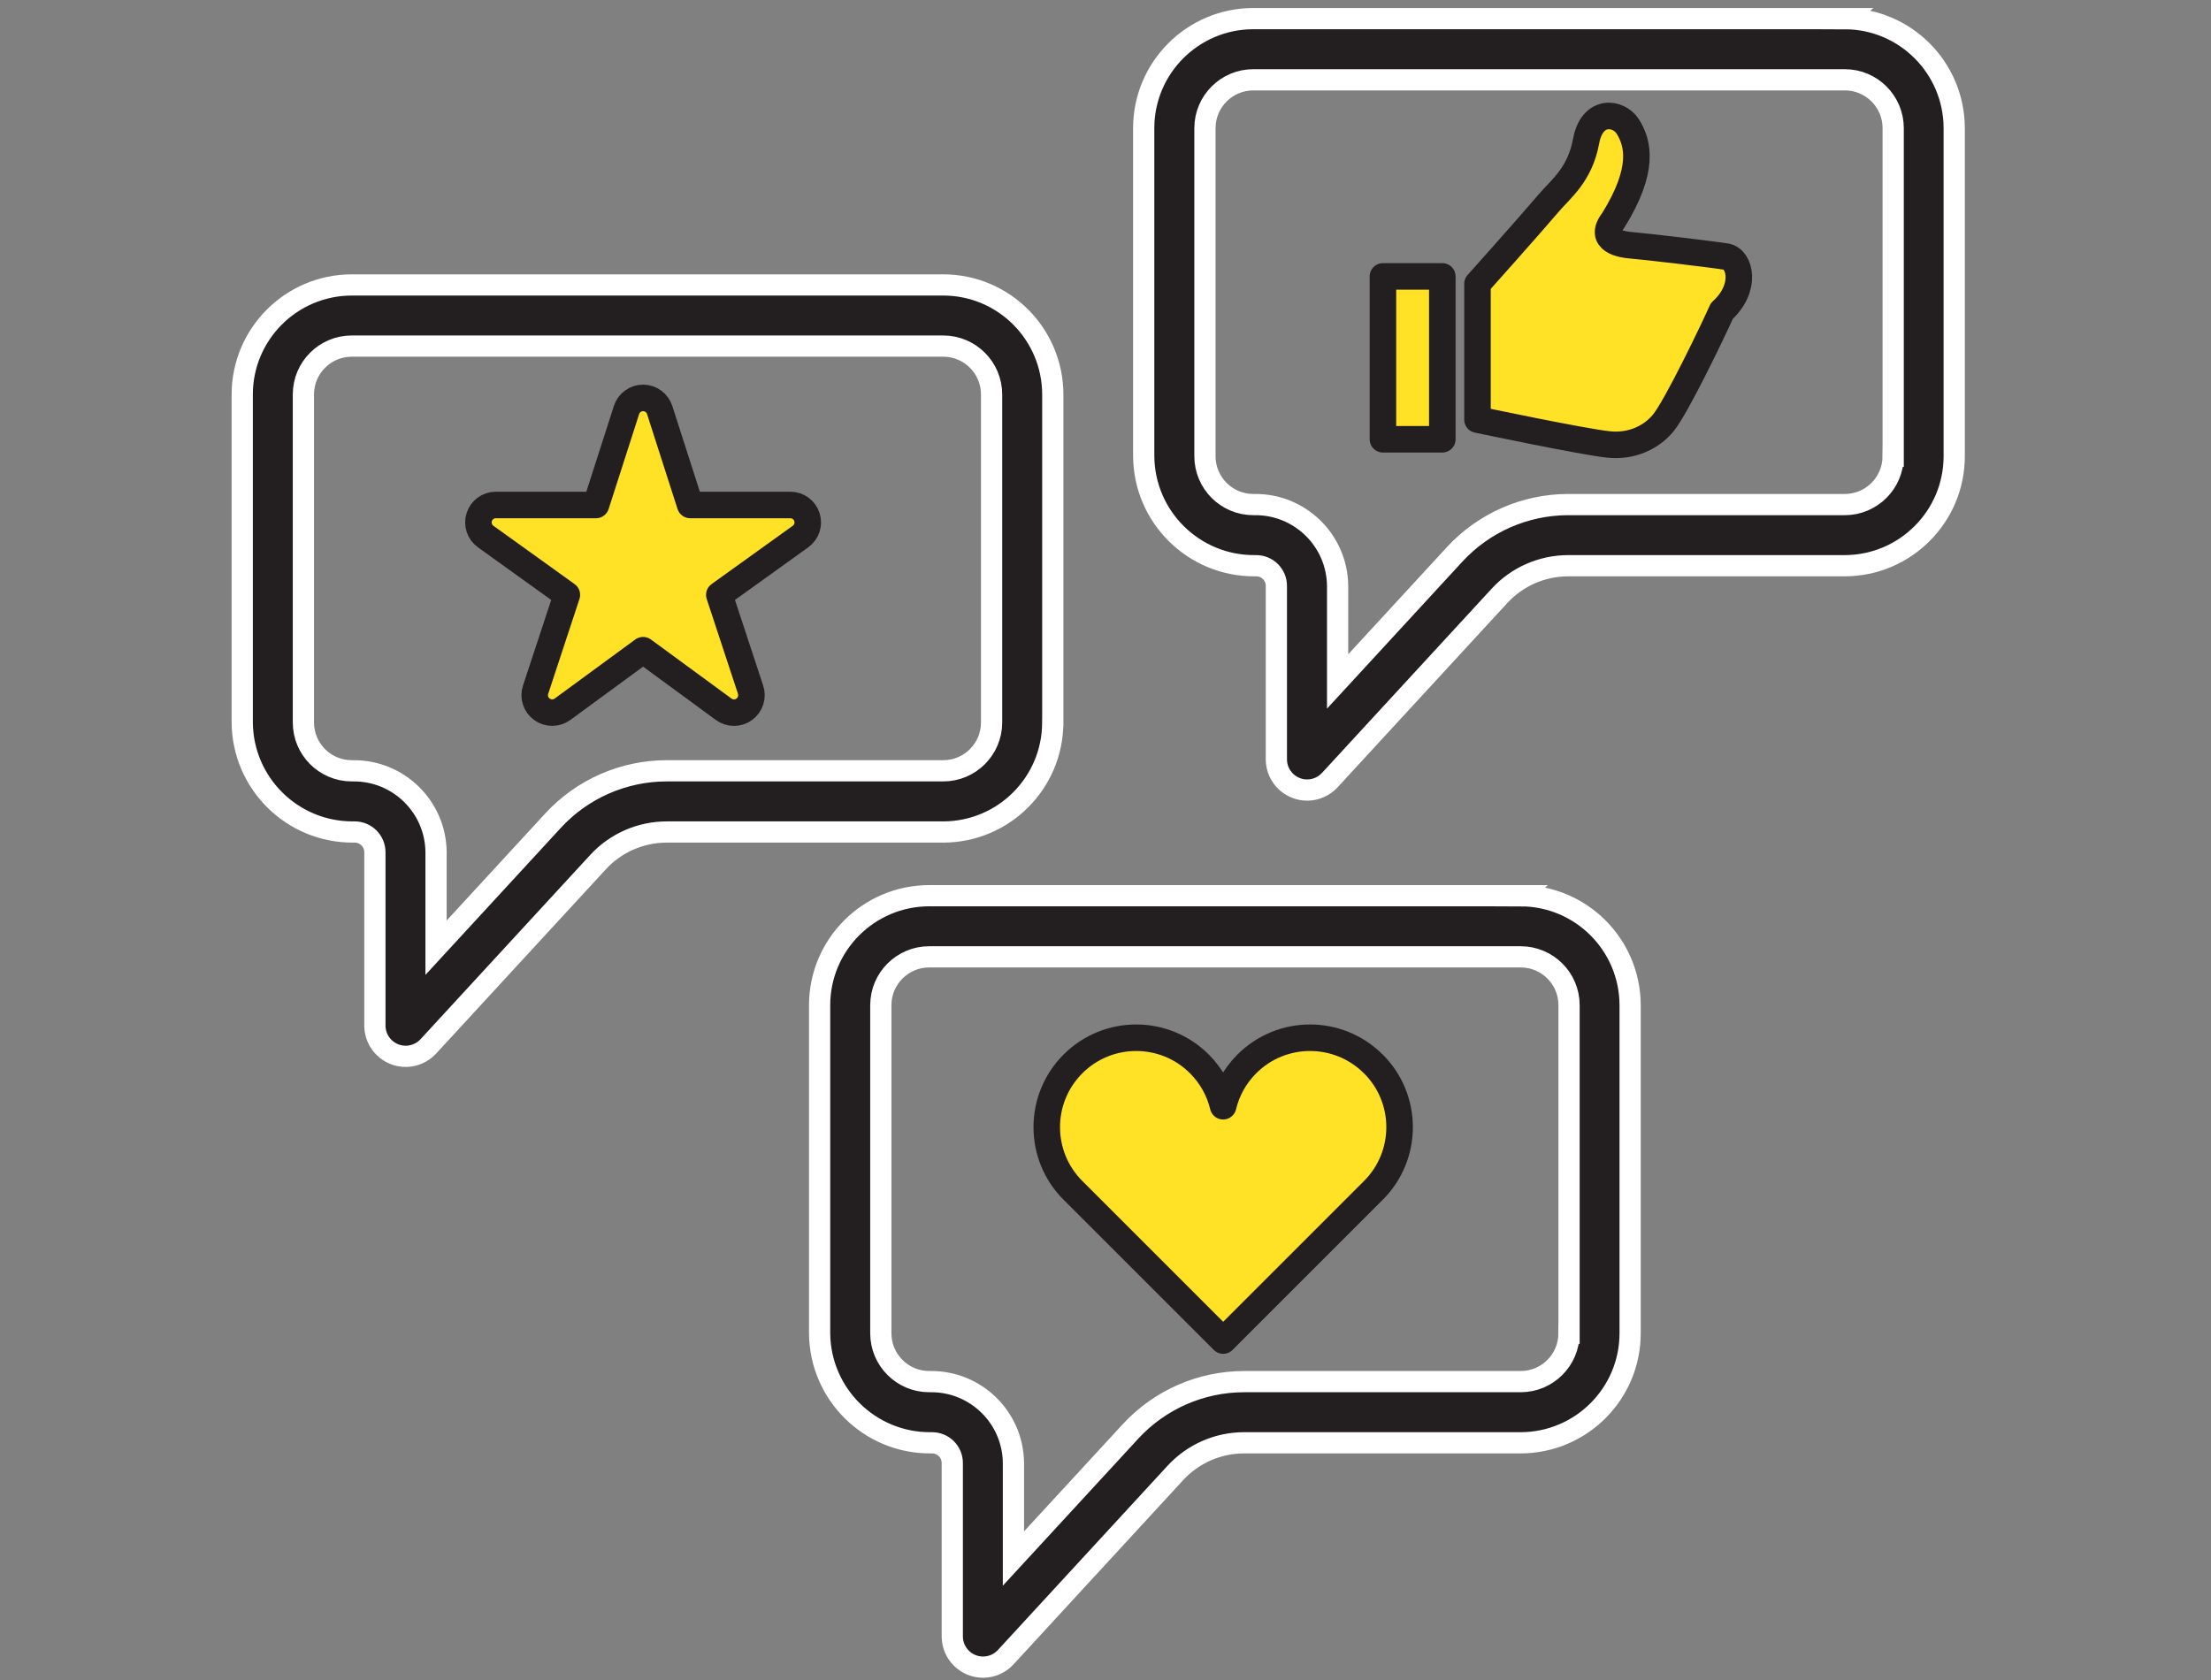
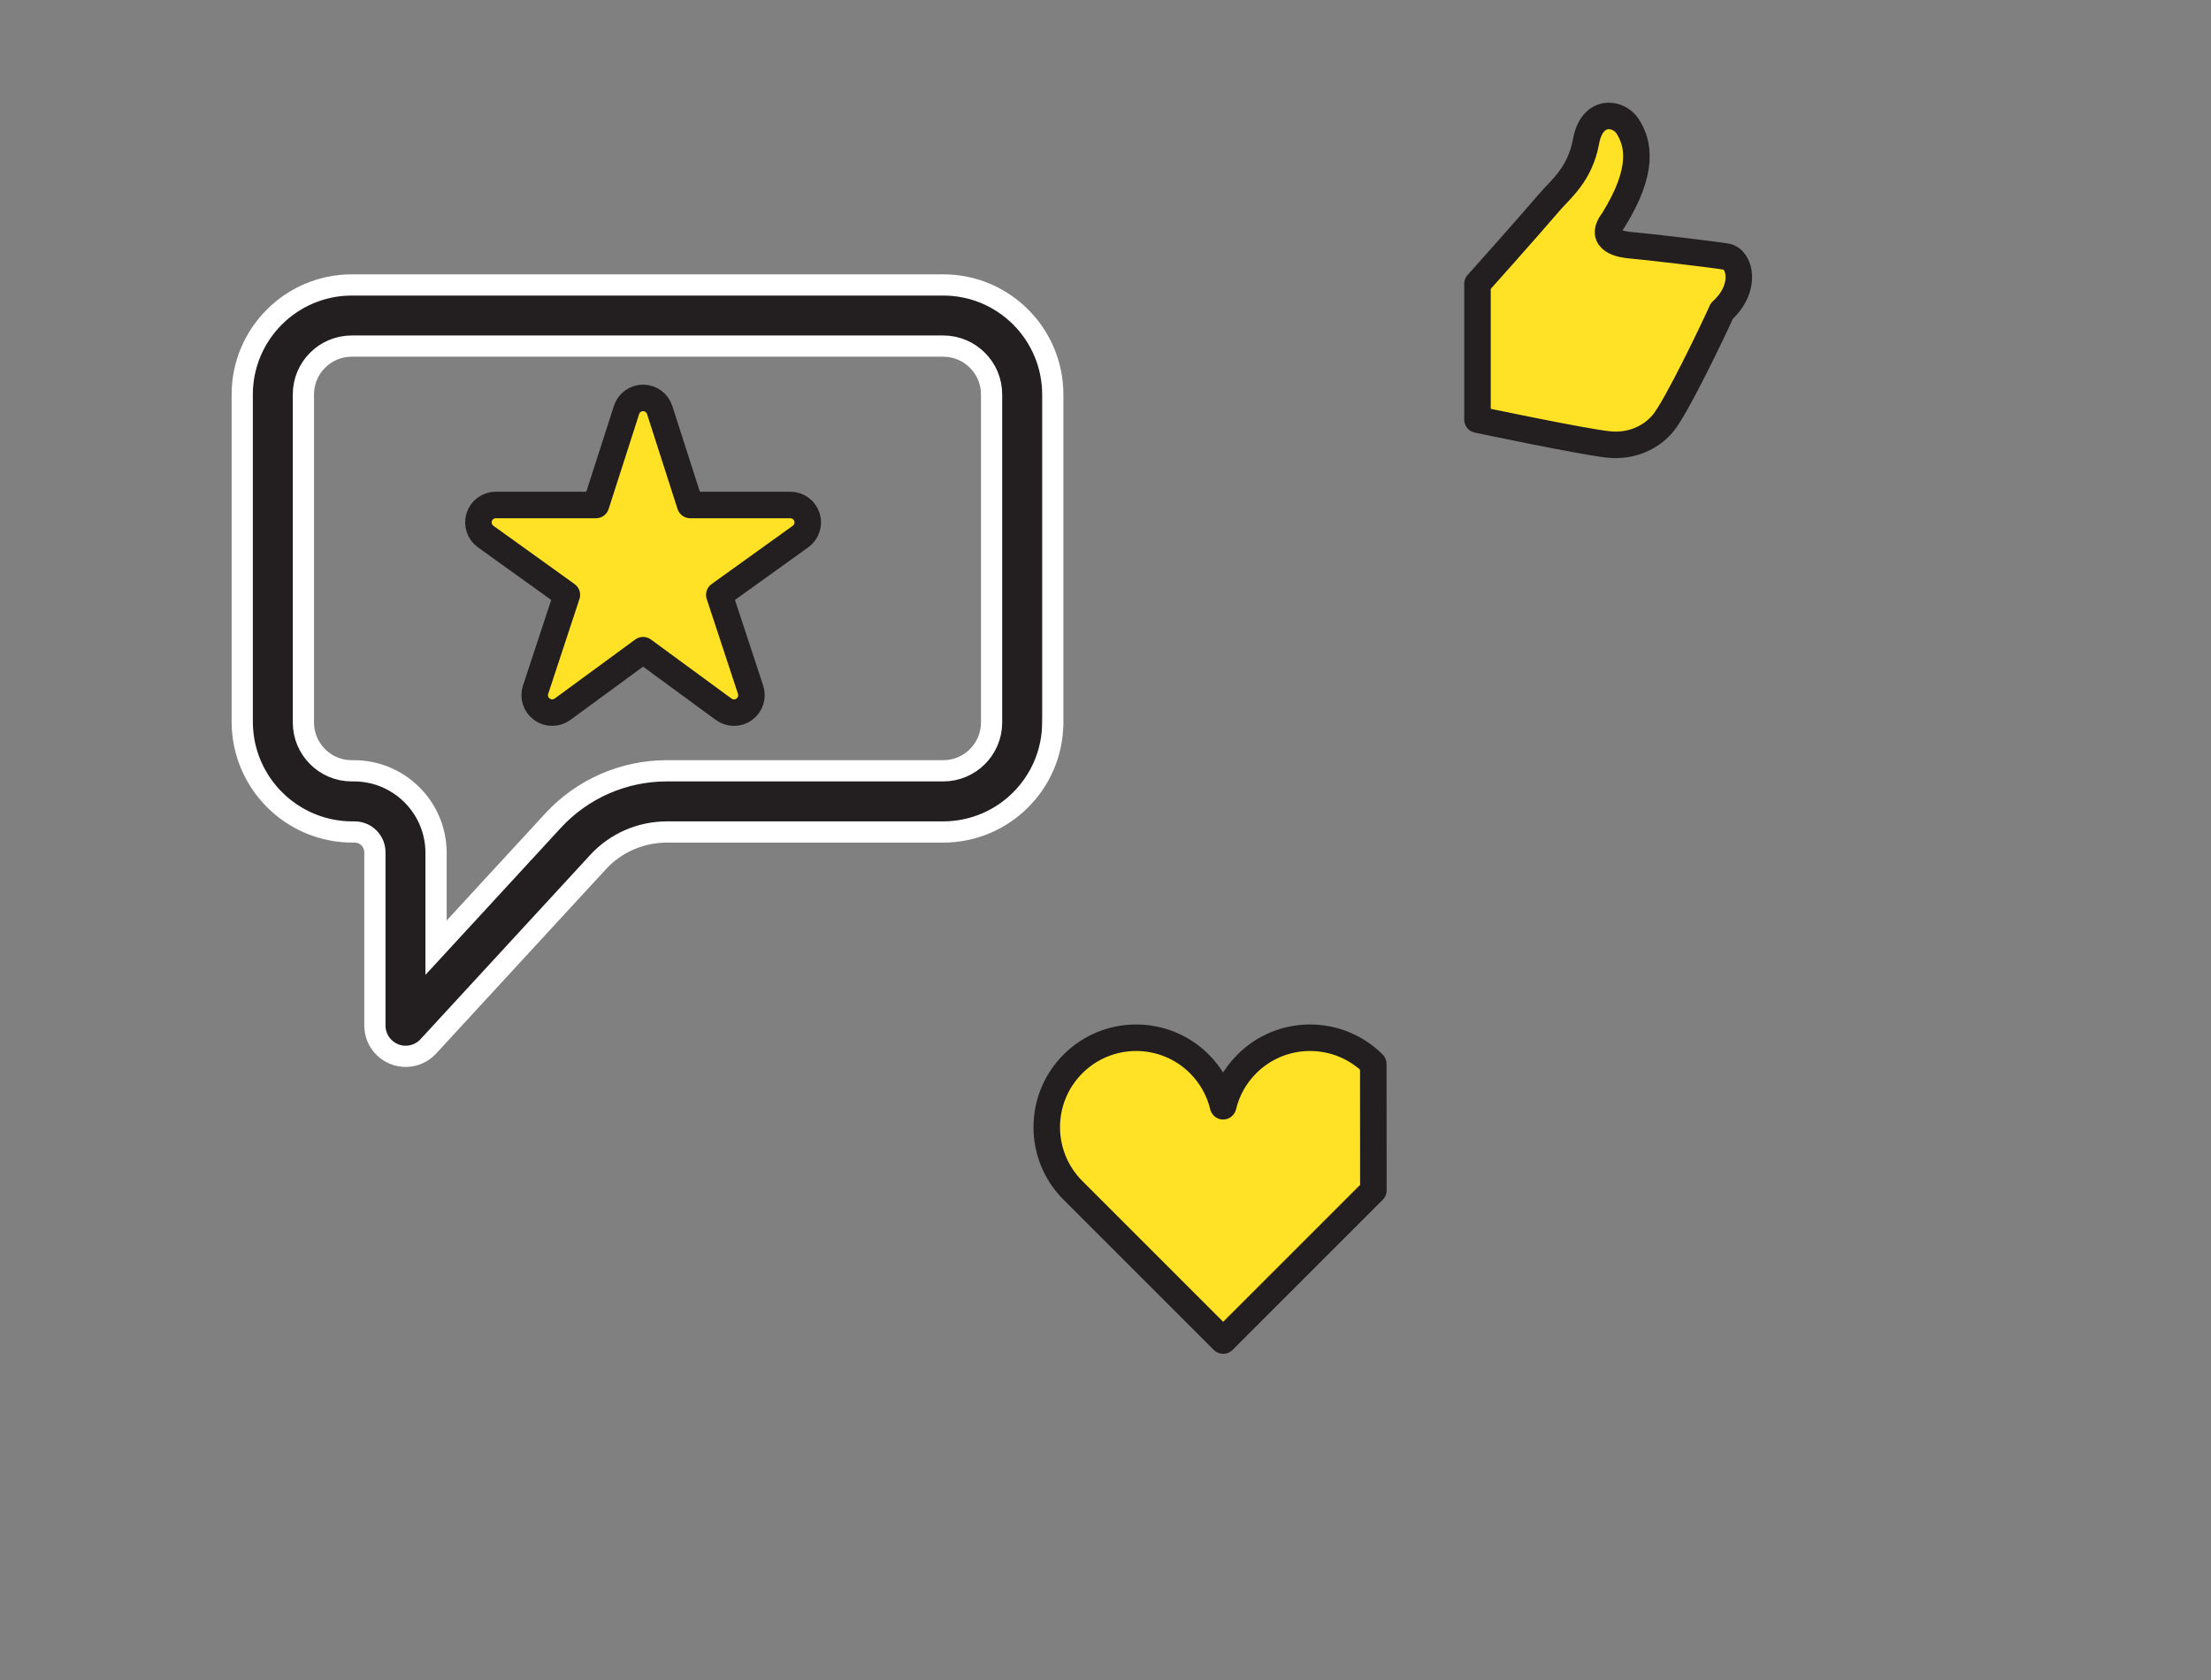
<svg xmlns="http://www.w3.org/2000/svg" id="_レイヤー_1" data-name="レイヤー 1" width="500" height="380" viewBox="0 0 500 380">
  <rect x="0" y="0" width="500" height="380" fill="#808080" stroke="none" />
  <defs>
    <style>
      .cls-1 {
        fill: #231f20;
        stroke: #fff;
        stroke-miterlimit: 10;
        stroke-width: 4.8px;
      }

      .cls-2 {
        fill: #ffe226;
        stroke: #231f20;
        stroke-linecap: round;
        stroke-linejoin: round;
        stroke-width: 6px;
      }
    </style>
  </defs>
-   <path class="cls-1" d="M343.88,202.6h-133.76c-13.67.02-24.76,11.1-24.77,24.77v74.2c.1,13.78,11.35,24.87,25.13,24.78.1,0,.21,0,.31,0,2.52,0,4.56,2.04,4.56,4.56v39.33c.06,3.84,3.23,6.91,7.07,6.85,1.87-.03,3.64-.81,4.93-2.16l38.47-41.79c4-4.32,9.61-6.79,15.5-6.79h62.55c13.67-.02,24.76-11.1,24.77-24.77v-74.2c-.02-13.67-11.1-24.76-24.77-24.77ZM354.82,301.57c0,6.04-4.9,10.94-10.94,10.94h-62.55c-9.75.01-19.06,4.09-25.67,11.26l-26.48,28.75v-21.61c-.09-10.25-8.48-18.49-18.73-18.4-.11,0-.21,0-.32,0-6.04,0-10.94-4.9-10.94-10.94v-74.2c0-6.04,4.9-10.94,10.94-10.94h133.76c6.04,0,10.94,4.9,10.94,10.94v74.2Z" />
-   <path class="cls-1" d="M417.17,4.21h-133.76c-13.67.02-24.76,11.1-24.77,24.77v74.2c.1,13.78,11.35,24.87,25.13,24.78.1,0,.21,0,.31,0,2.52,0,4.56,2.04,4.56,4.56v39.33c.06,3.84,3.23,6.91,7.07,6.85,1.87-.03,3.64-.81,4.93-2.16l38.47-41.78c3.99-4.33,9.61-6.79,15.5-6.8h62.55c13.67-.02,24.76-11.1,24.77-24.77V28.99c-.02-13.67-11.1-24.76-24.77-24.77ZM428.12,103.19c0,6.04-4.9,10.94-10.94,10.94h-62.55c-9.75.01-19.05,4.09-25.67,11.26l-26.47,28.75v-21.61c-.09-10.25-8.48-18.49-18.74-18.4-.11,0-.22,0-.32,0-6.04,0-10.94-4.9-10.94-10.94V28.99c0-6.04,4.9-10.94,10.94-10.94h133.76c6.04,0,10.94,4.9,10.94,10.94v74.2Z" />
  <path class="cls-1" d="M238.08,163.41v-74.19c-.02-13.67-11.1-24.76-24.77-24.77H79.55c-13.67.02-24.76,11.1-24.77,24.77v74.19c.1,13.78,11.34,24.87,25.12,24.78.1,0,.21,0,.31,0,2.52,0,4.56,2.05,4.57,4.57v39.32c.06,3.84,3.23,6.91,7.07,6.85,1.87-.03,3.64-.81,4.93-2.16l38.47-41.78c3.99-4.33,9.61-6.79,15.5-6.8h62.55c13.67-.02,24.76-11.1,24.77-24.77ZM125.08,185.61l-26.47,28.75v-21.61c-.09-10.25-8.48-18.49-18.73-18.4-.11,0-.22,0-.33,0-6.04,0-10.94-4.9-10.94-10.94v-74.19c0-6.04,4.9-10.94,10.94-10.94h133.75c6.04,0,10.94,4.9,10.94,10.94v74.19c0,6.04-4.9,10.94-10.94,10.94h-62.55c-9.75.01-19.06,4.09-25.67,11.26Z" />
  <path class="cls-2" d="M182.48,116.95c-.53-1.63-2.04-2.73-3.75-2.73h-22.65l-6.9-21.48c-.52-1.63-2.04-2.74-3.75-2.74s-3.23,1.11-3.75,2.74l-6.9,21.48h-22.65c-1.71,0-3.23,1.1-3.75,2.73-.52,1.63.06,3.41,1.45,4.41l18.36,13.19-7.07,21.46c-.54,1.63.04,3.41,1.43,4.42,1.39,1.01,3.26,1,4.65,0l18.23-13.36,18.23,13.36c1.38,1.01,3.26,1.02,4.65,0,1.39-1.01,1.96-2.79,1.43-4.42l-7.07-21.46,18.36-13.19c1.39-1,1.98-2.78,1.45-4.41Z" />
-   <path class="cls-2" d="M310.56,240.65c-7.9-7.9-20.71-7.9-28.6,0-2.74,2.74-4.52,6.06-5.36,9.57-.84-3.51-2.63-6.83-5.36-9.57-7.9-7.9-20.71-7.9-28.6,0-7.9,7.9-7.9,20.71,0,28.6l33.97,33.97,33.97-33.97c7.9-7.9,7.9-20.7,0-28.6Z" />
+   <path class="cls-2" d="M310.56,240.65c-7.9-7.9-20.71-7.9-28.6,0-2.74,2.74-4.52,6.06-5.36,9.57-.84-3.51-2.63-6.83-5.36-9.57-7.9-7.9-20.71-7.9-28.6,0-7.9,7.9-7.9,20.71,0,28.6l33.97,33.97,33.97-33.97Z" />
  <g>
    <path class="cls-2" d="M390.4,58.05c-3.07-.51-18.75-2.36-21.49-2.56-2.08-.15-7.68-1.02-4.09-5.63,7.18-11.57,5.64-17.54,3.26-21.29-2-3.14-8.02-4.09-9.4,3.38-1.4,7.59-5.75,10.81-8.34,13.85-5.27,6.17-16.22,18.4-16.22,18.4v30.71s23.88,5.04,29.68,5.63c5.4.55,9.75-1.76,12.3-4.83,3.01-3.61,11.55-21.47,13.28-25.37,5.81-5.26,4.09-11.77,1.02-12.28Z" />
-     <rect class="cls-2" x="312.74" y="62.52" width="13.43" height="36.84" />
  </g>
</svg>